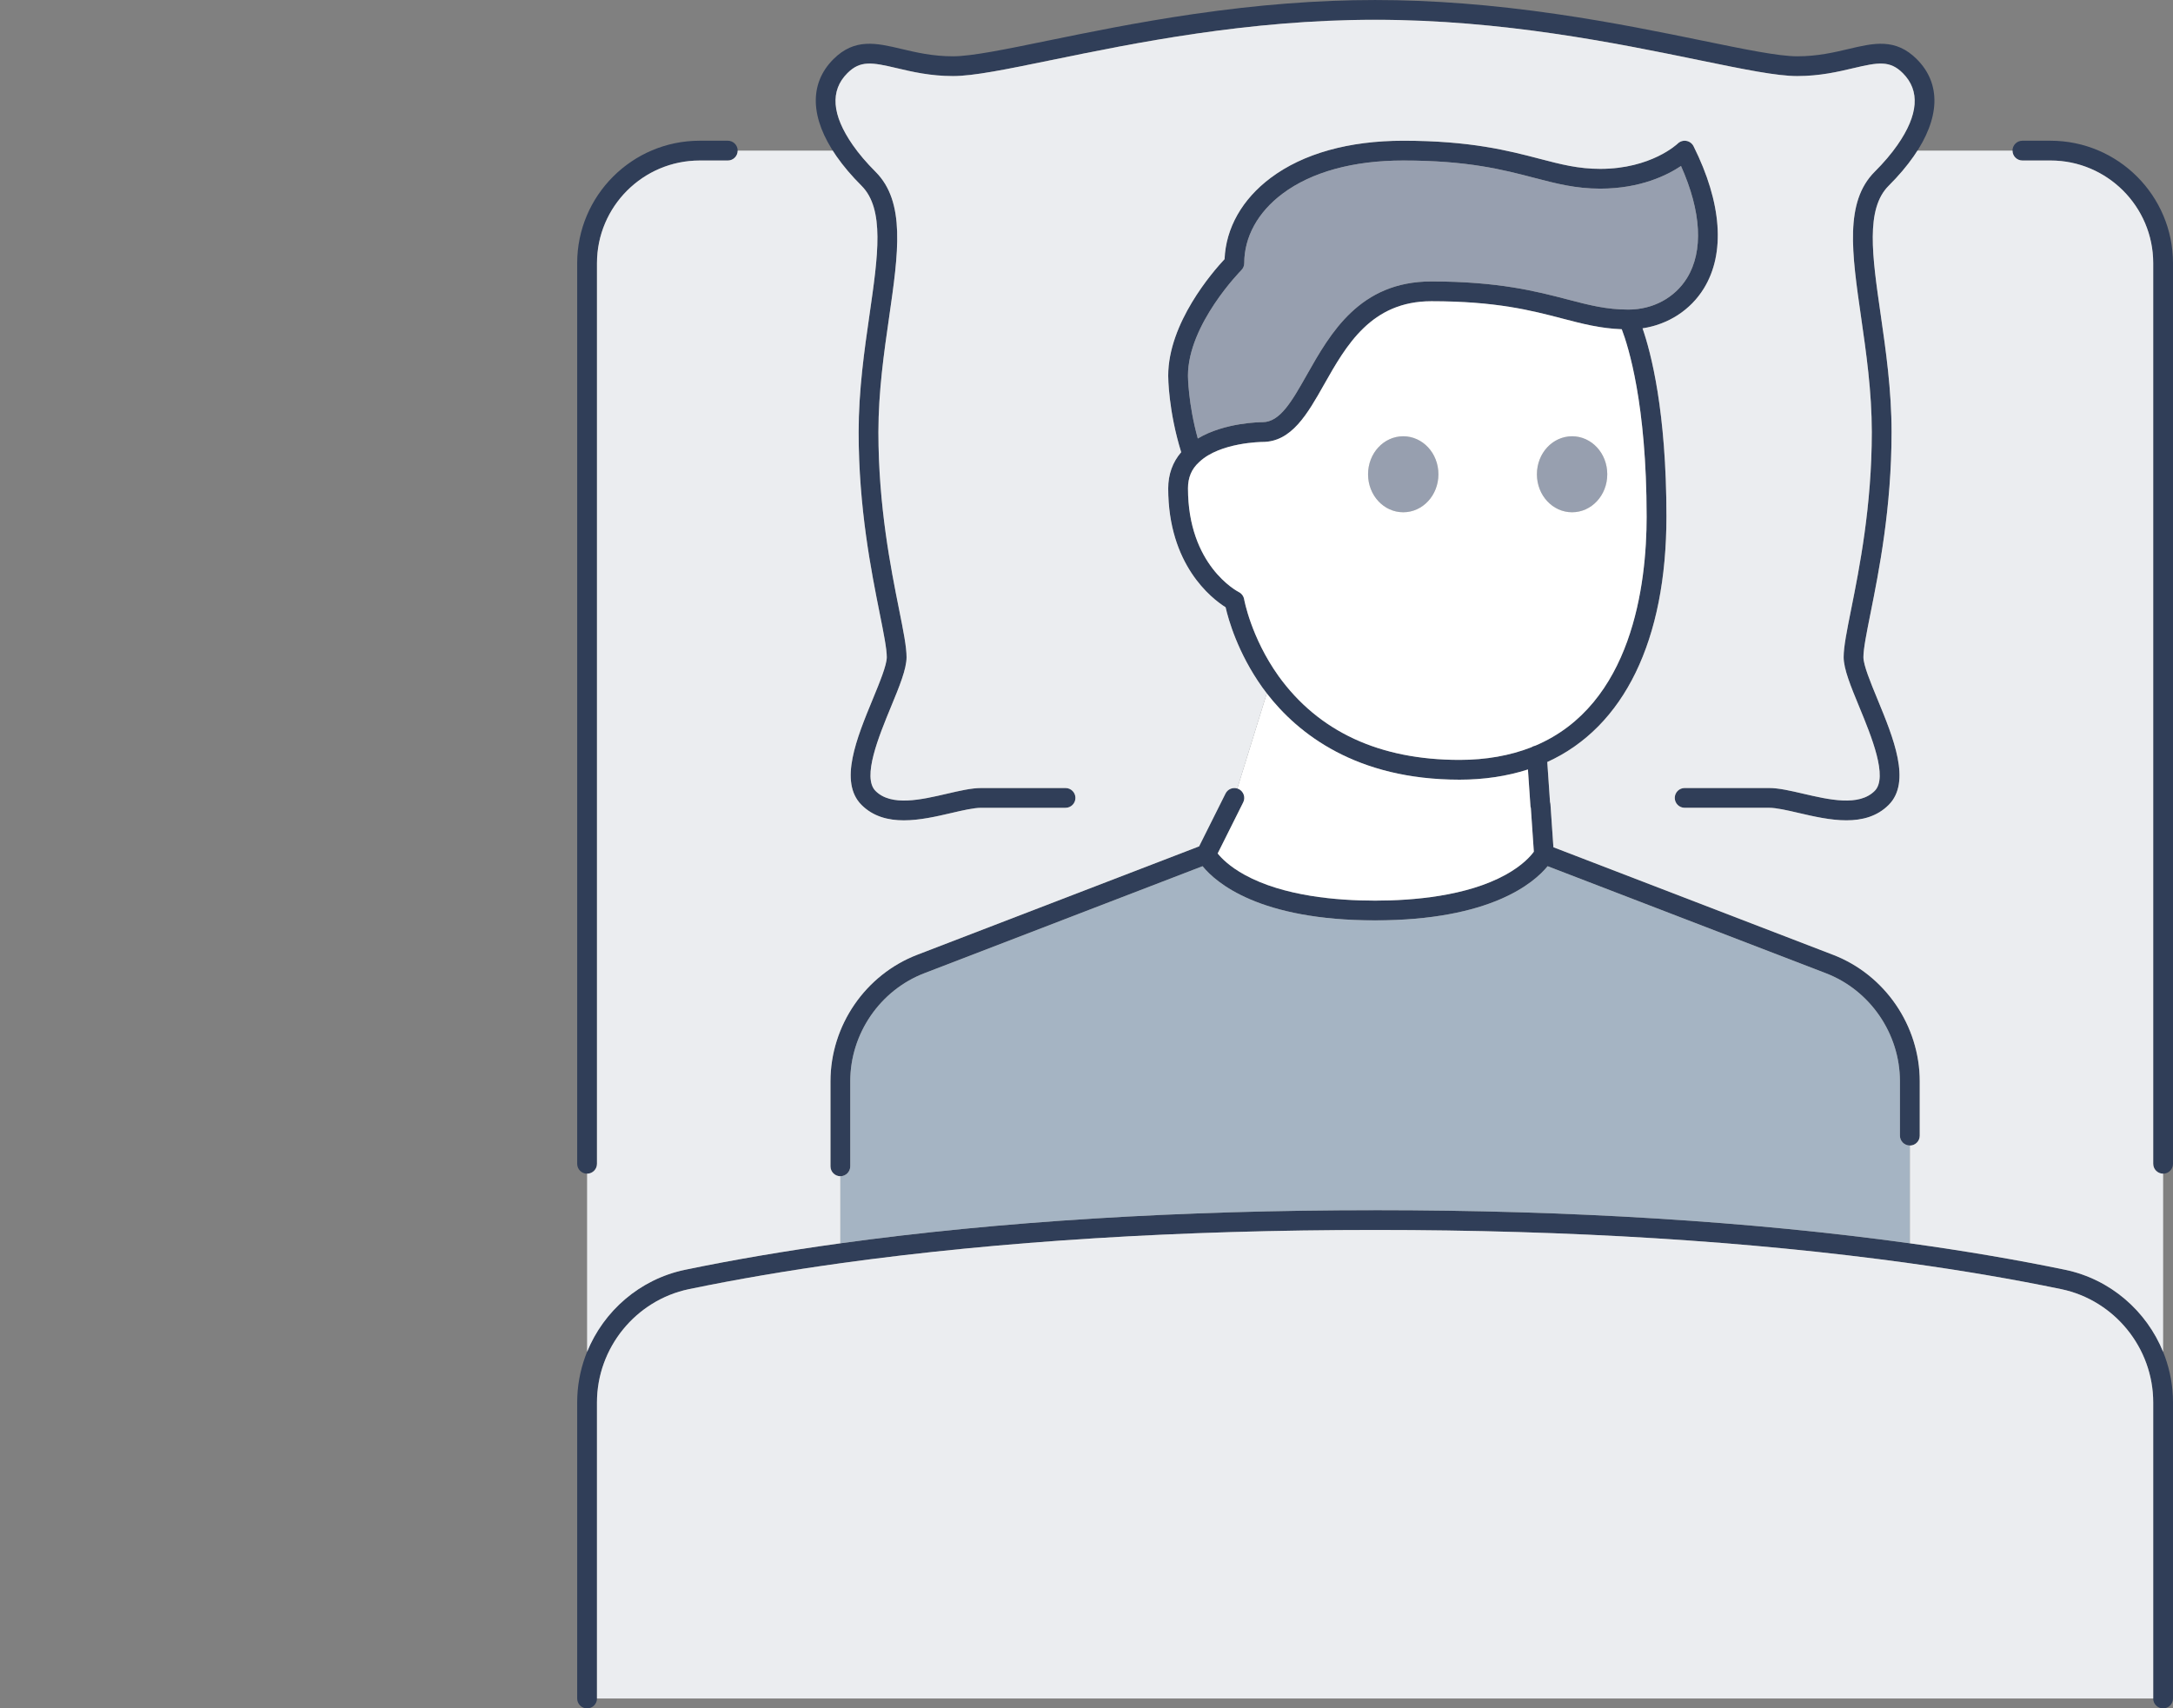
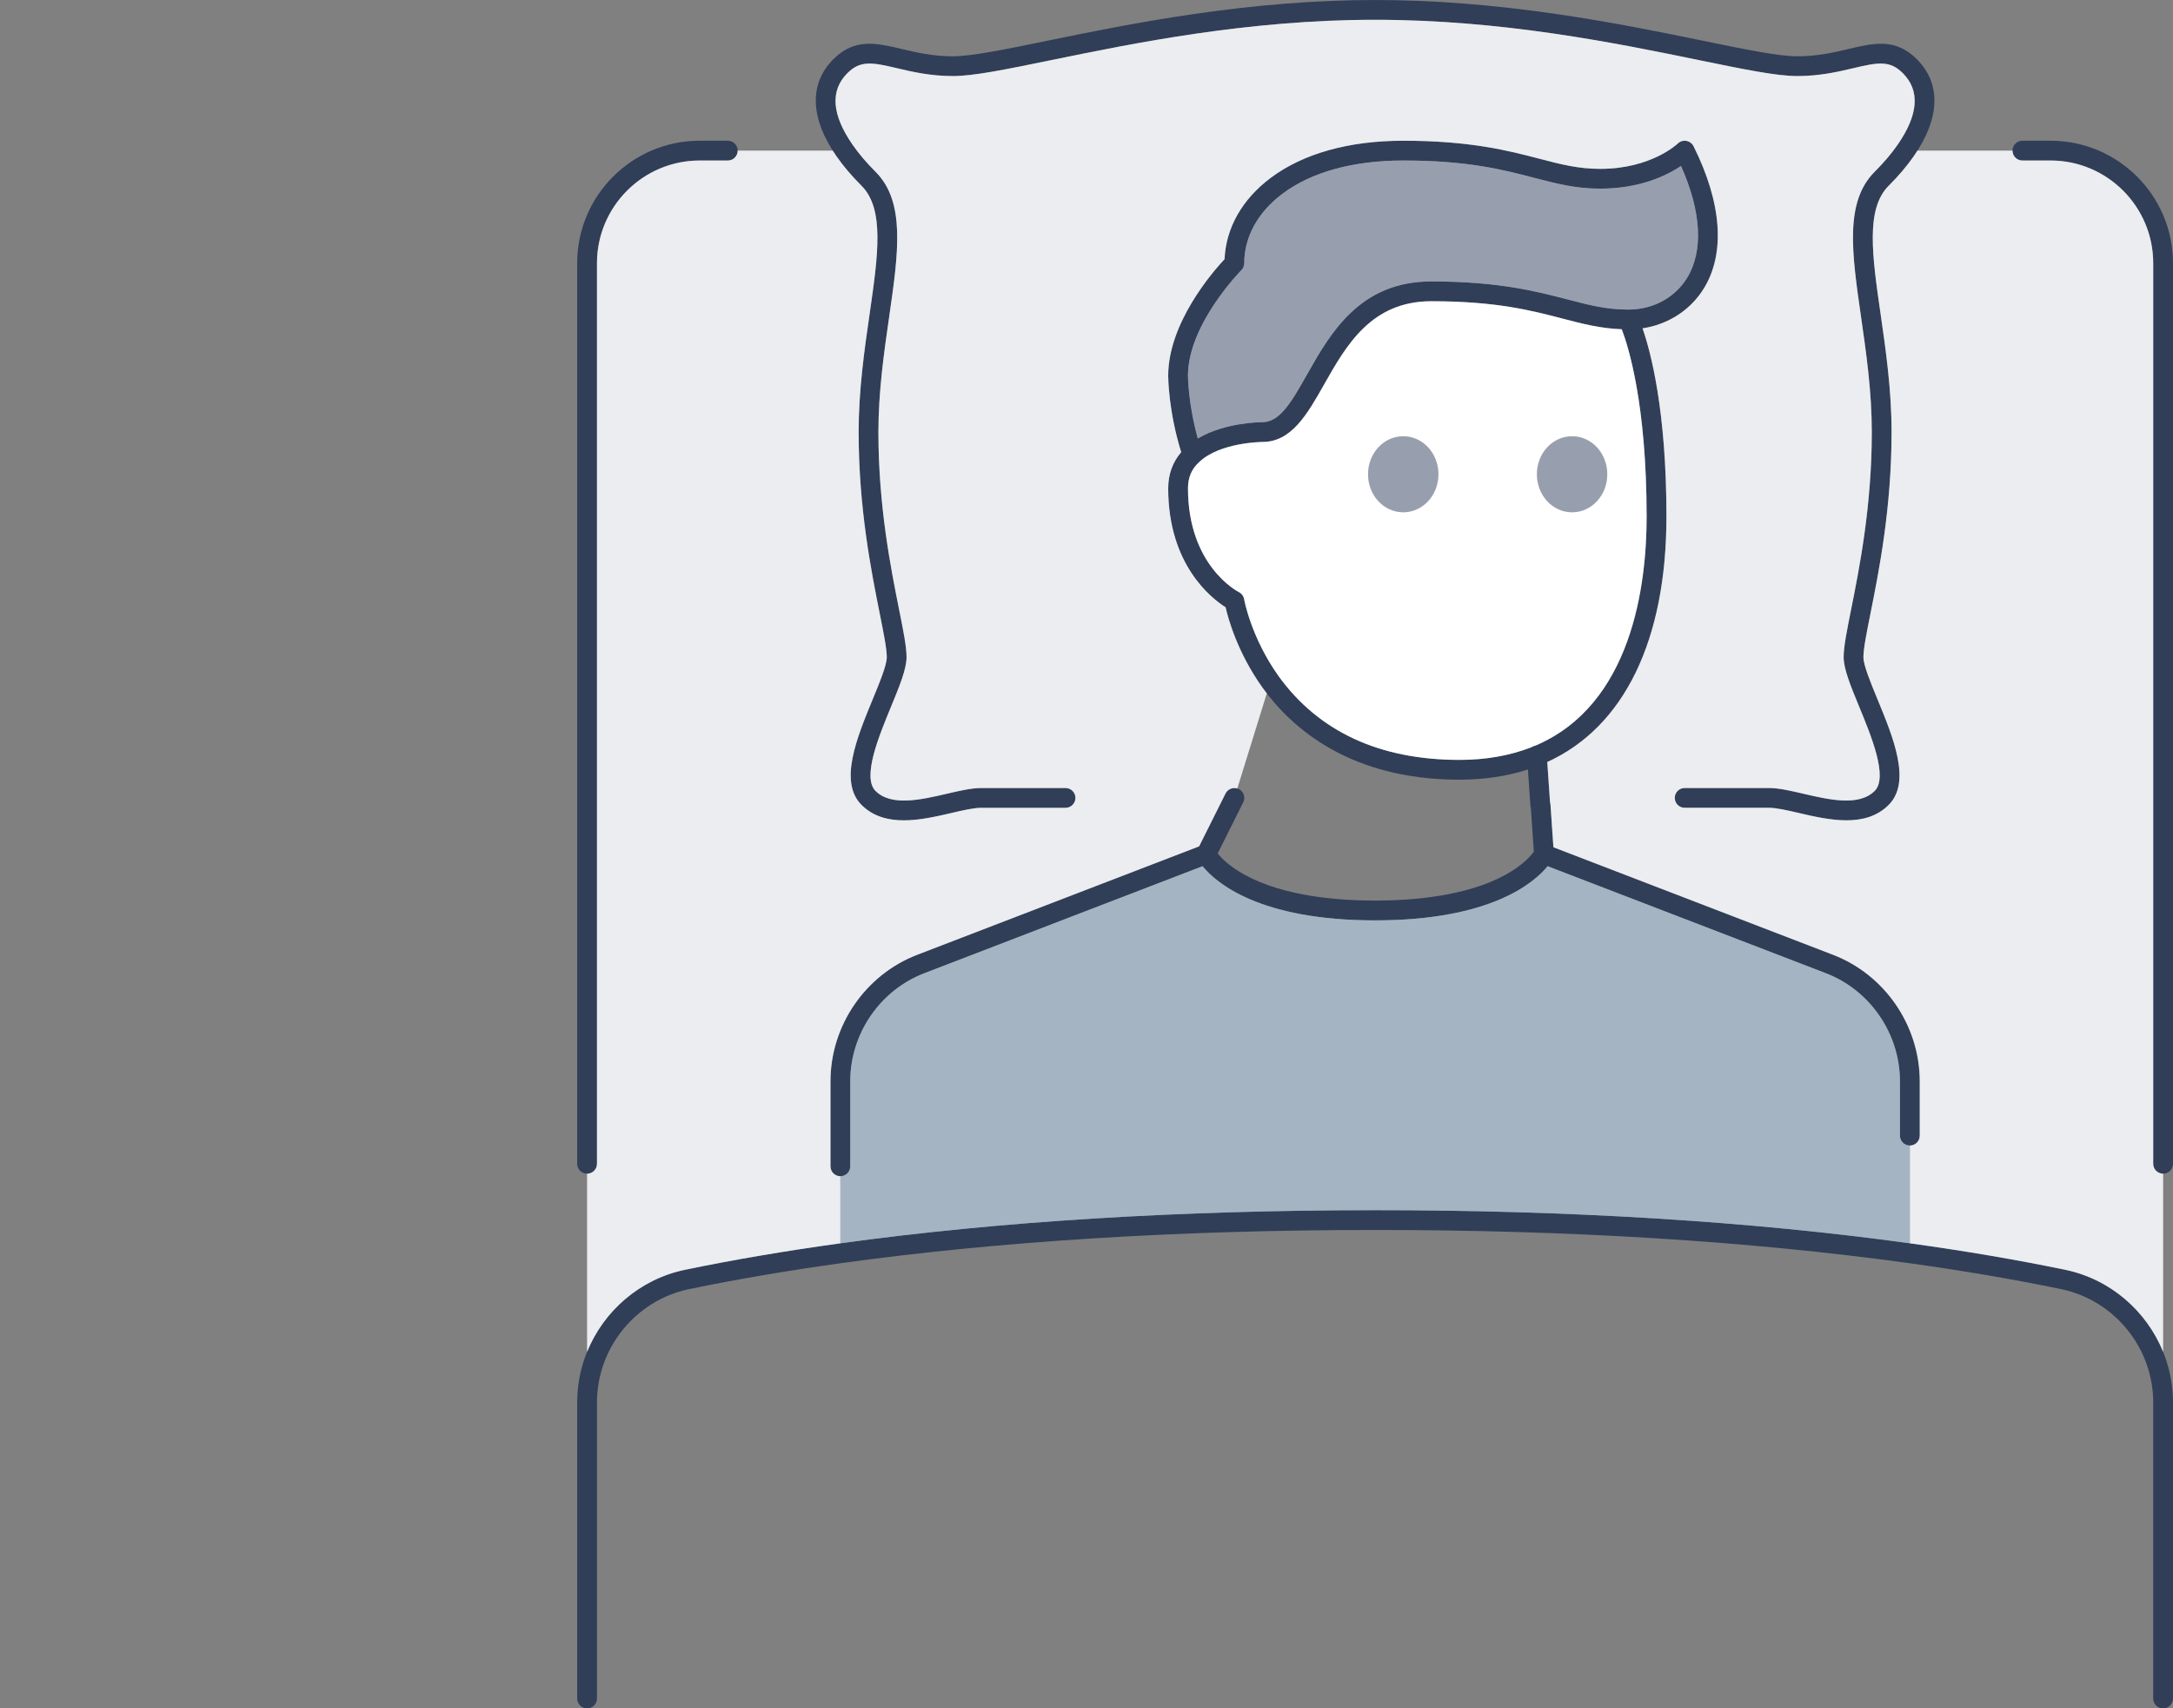
<svg xmlns="http://www.w3.org/2000/svg" id="Icons" viewBox="0 0 1317.7 1035.97">
  <rect x="0" y="0" width="1317.7" height="1035.97" fill="#808080" stroke="none" />
  <defs>
    <style>
      .cls-1 {
        fill: #a5b4c3;
      }

      .cls-1, .cls-2, .cls-3, .cls-4, .cls-5 {
        stroke-width: 0px;
      }

      .cls-2 {
        fill: #303e58;
      }

      .cls-3 {
        fill: #979faf;
      }

      .cls-4 {
        fill: #fff;
      }

      .cls-5 {
        fill: #ebedf0;
      }
    </style>
  </defs>
  <ellipse class="cls-3" cx="953.31" cy="287.59" rx="21.33" ry="23.04" />
  <ellipse class="cls-3" cx="850.92" cy="287.59" rx="21.33" ry="23.04" />
  <path class="cls-2" d="M1160.47,94.76c16.07-23.1,16.74-44.01,1.88-58.87-12.91-12.91-26.06-9.81-41.29-6.21-8.85,2.09-18.88,4.46-31.21,4.46-11.28,0-31.52-4.16-57.15-9.42-24.38-5-54.71-11.23-88.41-16.14-39.59-5.77-75.71-8.57-110.43-8.57s-70.85,2.8-110.43,8.57c-33.7,4.91-64.04,11.14-88.41,16.14-25.63,5.26-45.87,9.42-57.15,9.42-12.34,0-22.37-2.37-31.21-4.46-15.23-3.6-28.38-6.7-41.29,6.21-14.86,14.86-14.19,35.77,1.88,58.87,4.17,5.98,9.13,11.82,15.19,17.88,14.08,14.08,10.01,42.31,4.85,78.05-3.1,21.48-6.61,45.82-6.61,71.3,0,46.1,7.68,84.49,12.76,109.89,2.41,12.03,4.31,21.54,4.31,26.63,0,4.8-4.3,15.23-8.46,25.33-9.73,23.59-20.75,50.34-6.85,64.25,7.06,7.06,16.12,9.35,25.66,9.35,9.7,0,19.89-2.37,28.96-4.48,6.9-1.6,13.41-3.12,17.89-3.12h51.2c3.31,0,6-2.69,6-6s-2.69-6-6-6h-51.2c-5.86,0-13.02,1.67-20.61,3.43-15.88,3.69-33.87,7.87-43.42-1.67-8.25-8.25,1.98-33.07,9.45-51.19,5.03-12.19,9.37-22.73,9.37-29.9,0-6.28-1.9-15.81-4.54-28.99-4.99-24.94-12.53-62.63-12.53-107.54,0-24.62,3.45-48.51,6.49-69.59,5.63-39.06,10.09-69.92-8.24-88.25-5.55-5.55-10.07-10.86-13.82-16.25-12.73-18.3-13.82-32.95-3.24-43.53,7.85-7.85,14.89-6.6,30.05-3.02,9.02,2.13,20.24,4.78,33.97,4.78,12.5,0,32.24-4.05,59.56-9.66,50.3-10.33,119.19-24.47,196.43-24.47s146.13,14.14,196.43,24.47c27.32,5.61,47.06,9.66,59.56,9.66,13.74,0,24.96-2.65,33.97-4.78,15.16-3.58,22.2-4.83,30.05,3.02,10.58,10.58,9.49,25.23-3.24,43.52-3.76,5.39-8.28,10.71-13.83,16.25-18.33,18.33-13.88,49.18-8.24,88.25,3.04,21.08,6.49,44.97,6.49,69.59,0,44.92-7.54,82.6-12.53,107.54-2.64,13.18-4.54,22.71-4.54,28.99,0,7.17,4.34,17.71,9.37,29.9,7.47,18.12,17.7,42.94,9.45,51.19-9.54,9.54-27.54,5.36-43.42,1.67-7.59-1.76-14.75-3.43-20.61-3.43h-51.2c-3.31,0-6,2.69-6,6s2.69,6,6,6h51.2c4.48,0,10.99,1.51,17.89,3.12,9.07,2.11,19.26,4.48,28.96,4.48s18.59-2.29,25.66-9.35c13.91-13.91,2.88-40.65-6.85-64.25-4.16-10.09-8.46-20.53-8.46-25.33,0-5.09,1.9-14.6,4.31-26.63,5.08-25.4,12.76-63.79,12.76-109.89,0-25.48-3.51-49.83-6.61-71.3-5.16-35.74-9.23-63.97,4.85-78.05,6.05-6.05,11.02-11.9,15.19-17.88Z" />
  <path class="cls-2" d="M1311.7,1035.97c-3.31,0-6-2.69-6-6v-179.54c0-33.06-23.47-61.96-55.81-68.71-28.81-5.97-59.97-11.29-92.61-15.8-96.24-13.32-205.06-20.08-323.43-20.08s-227.2,6.76-323.43,20.08c-32.64,4.52-63.8,9.83-92.62,15.8-32.33,6.75-55.8,35.64-55.8,68.7v179.54c0,3.31-2.69,6-6,6s-6-2.69-6-6v-179.54c0-38.71,27.49-72.55,65.36-80.45,29.09-6.03,60.52-11.39,93.41-15.94,96.78-13.4,206.15-20.19,325.08-20.19s228.3,6.79,325.08,20.19c32.9,4.55,64.32,9.92,93.4,15.94,37.88,7.91,65.37,41.74,65.37,80.45v179.54c0,3.31-2.69,6-6,6Z" />
  <path class="cls-2" d="M1311.7,711.71c-3.31,0-6-2.69-6-6V159.59c0-34.33-27.93-62.26-62.26-62.26h-17.07c-3.31,0-6-2.69-6-6s2.69-6,6-6h17.07c40.95,0,74.26,33.31,74.26,74.26v546.12c0,3.31-2.69,6-6,6Z" />
  <path class="cls-2" d="M356,711.71c-3.31,0-6-2.69-6-6V159.59c0-40.95,33.31-74.26,74.26-74.26h17.07c3.31,0,6,2.69,6,6s-2.69,6-6,6h-17.07c-34.33,0-62.26,27.93-62.26,62.26v546.12c0,3.31-2.69,6-6,6Z" />
  <path class="cls-2" d="M1111.45,578.94l-169.48-65.18-1.79-26.05c-.03-.48-.13-.94-.27-1.39l-1.66-24.25c46.64-21.24,72.26-73.88,72.26-148.88,0-63.72-9.37-99.38-14.49-114.1,15.52-2.34,29.02-10.99,37.14-24.13,13.17-21.31,10.96-51.96-6.22-86.32-.86-1.71-2.49-2.91-4.39-3.22-1.89-.32-3.83.3-5.2,1.64-.16.15-16.02,15.33-46.98,15.33-13.37,0-23.78-2.72-36.96-6.16-18.6-4.86-41.74-10.9-82.5-10.9-32.94,0-60.74,7.79-80.4,22.53-17.3,12.98-27.16,30.39-27.95,49.27-7.21,7.71-34.18,38.69-34.18,70.73,0,.89.09,21.21,7.88,46.35-5.17,5.94-7.88,13.44-7.88,21.92,0,46.36,26.2,66.68,34.8,72.1,1.67,7.32,7.33,27.62,22.31,48.65,18.38,25.51,54.05,55.91,119.55,55.91,14.87,0,28.79-2.08,41.49-6.19l1.5,21.93c.03.48.13.94.27,1.38l1.82,26.52c-1.75,2.44-6.66,8.26-17.21,14.05-23.51,12.92-55.97,15.63-79.06,15.63s-55.55-2.71-79.06-15.63c-9.24-5.08-14.15-10.16-16.39-12.97l15.49-30.99c1.48-2.96.28-6.57-2.68-8.05-2.96-1.48-6.57-.28-8.05,2.68l-16.03,32.05-170.87,65.72c-31.5,12.09-52.66,42.94-52.66,76.77v51.54c0,3.31,2.69,6,6,6s6-2.69,6-6v-51.54c0-28.9,18.07-55.25,44.96-65.57l168.68-64.88c8.18,10.04,34.47,32.85,104.62,32.85s96.44-22.81,104.62-32.85l168.68,64.88c26.89,10.32,44.96,36.67,44.96,65.56v32.94c0,3.31,2.69,6,6,6s6-2.69,6-6v-32.94c0-33.83-21.16-64.68-52.66-76.77ZM752.76,163.84c1.12-1.13,1.76-2.65,1.76-4.24,0-15.95,8.24-30.91,23.2-42.13,17.56-13.17,42.87-20.13,73.2-20.13,39.22,0,60.6,5.59,79.47,10.51,13.46,3.52,25.09,6.55,40,6.55,24.34,0,40.66-8.16,48.98-13.74,12.38,27.7,13.7,51.66,3.6,68-7.38,11.94-20.66,19.07-35.51,19.07-13.37,0-23.78-2.72-36.96-6.16-18.6-4.86-41.74-10.9-82.5-10.9-43.49,0-61.24,31.37-75.5,56.58-9.09,16.06-16.26,28.75-26.9,28.75-1.07,0-22.93.13-39.24,9.91-5.85-21.15-5.96-37.86-5.96-38.05,0-31.2,32.05-63.7,32.38-64.02ZM775.25,409.89c-16.66-23.39-20.78-46.29-20.82-46.51-.32-1.86-1.52-3.48-3.21-4.35-1.26-.65-30.84-16.34-30.84-62.91,0-6.54,2.17-11.7,6.63-15.77.1-.09.2-.18.29-.27,12.59-11.89,38.02-12.09,38.27-12.09,17.64,0,27.21-16.92,37.35-34.84,13.39-23.67,28.56-50.49,65.05-50.49,39.22,0,60.6,5.59,79.47,10.51,12.23,3.19,22.94,5.99,35.98,6.48,3.94,10.26,15.08,45.34,15.08,113.54,0,41.37-8.83,114.16-67.58,138.99-.86.15-1.65.48-2.34.96-12.98,5.07-27.62,7.65-43.54,7.65-48.51,0-85.46-17.13-109.8-50.9Z" />
  <path class="cls-4" d="M998.51,313.19c0-68.19-11.14-103.27-15.08-113.54-13.04-.49-23.75-3.28-35.98-6.48-18.87-4.93-40.25-10.51-79.47-10.51-36.49,0-51.66,26.82-65.05,50.49-10.13,17.92-19.71,34.84-37.35,34.84-.25,0-25.68.2-38.27,12.09-.09.09-.19.18-.29.27-4.46,4.08-6.63,9.24-6.63,15.77,0,46.57,29.58,62.27,30.84,62.91,1.68.86,2.89,2.48,3.21,4.35.04.22,4.15,23.11,20.82,46.51,24.34,33.76,61.28,50.9,109.8,50.9,15.92,0,30.56-2.58,43.54-7.65.69-.47,1.49-.8,2.34-.96,58.75-24.83,67.58-97.62,67.58-138.99ZM850.92,310.63c-11.78,0-21.33-10.24-21.33-23.04s9.56-23.04,21.33-23.04,21.33,10.24,21.33,23.04-9.56,23.04-21.33,23.04ZM931.98,287.59c0-12.8,9.56-23.04,21.33-23.04s21.33,10.24,21.33,23.04-9.56,23.04-21.33,23.04-21.33-10.24-21.33-23.04Z" />
-   <path class="cls-4" d="M928.04,488.53l-1.5-21.93c-12.7,4.1-26.62,6.19-41.49,6.19-62.48,0-97.79-27.66-116.88-52.34l-17.88,57.68c.31.1.61.21.91.36,2.96,1.48,4.17,5.09,2.68,8.05l-15.49,30.99c2.24,2.81,7.16,7.89,16.39,12.97,23.51,12.92,55.97,15.63,79.06,15.63s55.55-2.71,79.06-15.63c10.55-5.8,15.47-11.61,17.21-14.05l-1.82-26.52c-.14-.44-.23-.9-.27-1.38Z" />
  <path class="cls-1" d="M833.85,733.84c118.59,0,227.68,6.76,324.26,20.08v-59.28h0c-3.31,0-6-2.69-6-6v-32.94c0-28.9-18.07-55.25-44.96-65.56l-168.68-64.88c-8.18,10.04-34.47,32.85-104.62,32.85s-96.44-22.81-104.62-32.85l-168.68,64.88c-26.9,10.32-44.96,36.67-44.96,65.57v51.54c0,3.31-2.69,6-6,6h0v40.68c96.58-13.32,205.66-20.08,324.26-20.08Z" />
-   <path class="cls-5" d="M1305.7,1029.97v-179.54c0-33.06-23.47-61.96-55.81-68.71-28.81-5.97-59.97-11.29-92.61-15.8-96.24-13.32-205.06-20.08-323.43-20.08s-227.2,6.76-323.43,20.08c-32.64,4.52-63.8,9.83-92.62,15.8-32.33,6.75-55.8,35.64-55.8,68.7v179.54h0s943.7,0,943.7,0h0Z" />
-   <path class="cls-3" d="M726.34,265.9c16.31-9.78,38.17-9.91,39.24-9.91,10.64,0,17.81-12.69,26.9-28.75,14.26-25.21,32.01-56.58,75.5-56.58,40.76,0,63.9,6.05,82.5,10.9,13.18,3.44,23.6,6.16,36.96,6.16,14.85,0,28.13-7.13,35.51-19.07,10.1-16.34,8.78-40.3-3.6-68-8.32,5.58-24.64,13.74-48.98,13.74-14.91,0-26.54-3.04-40-6.55-18.87-4.93-40.25-10.51-79.47-10.51-30.32,0-55.64,6.96-73.2,20.13-14.96,11.22-23.2,26.18-23.2,42.13,0,1.59-.63,3.12-1.76,4.24-.32.32-32.38,32.82-32.38,64.02,0,.18.11,16.89,5.96,38.05Z" />
+   <path class="cls-3" d="M726.34,265.9c16.31-9.78,38.17-9.91,39.24-9.91,10.64,0,17.81-12.69,26.9-28.75,14.26-25.21,32.01-56.58,75.5-56.58,40.76,0,63.9,6.05,82.5,10.9,13.18,3.44,23.6,6.16,36.96,6.16,14.85,0,28.13-7.13,35.51-19.07,10.1-16.34,8.78-40.3-3.6-68-8.32,5.58-24.64,13.74-48.98,13.74-14.91,0-26.54-3.04-40-6.55-18.87-4.93-40.25-10.51-79.47-10.51-30.32,0-55.64,6.96-73.2,20.13-14.96,11.22-23.2,26.18-23.2,42.13,0,1.59-.63,3.12-1.76,4.24-.32.32-32.38,32.82-32.38,64.02,0,.18.11,16.89,5.96,38.05" />
  <path class="cls-5" d="M1311.7,711.71c-3.31,0-6-2.69-6-6V159.59c0-34.33-27.93-62.26-62.26-62.26h-17.07c-3.31,0-6-2.69-6-6h-57.63c-.72,1.14-1.47,2.28-2.27,3.43-4.17,5.98-9.13,11.83-15.19,17.88-14.08,14.08-10.01,42.31-4.85,78.05,3.1,21.48,6.61,45.82,6.61,71.3,0,46.1-7.68,84.49-12.76,109.89-2.41,12.03-4.31,21.54-4.31,26.63,0,4.8,4.3,15.23,8.46,25.33,9.73,23.59,20.75,50.34,6.85,64.25-7.06,7.06-16.13,9.35-25.66,9.35s-19.89-2.37-28.96-4.48c-6.9-1.6-13.41-3.12-17.89-3.12h-51.2c-3.31,0-6-2.69-6-6s2.69-6,6-6h51.2c5.86,0,13.02,1.67,20.61,3.43,15.88,3.69,33.87,7.87,43.42-1.67,8.25-8.25-1.98-33.07-9.45-51.19-5.03-12.19-9.37-22.73-9.37-29.9,0-6.28,1.9-15.81,4.54-28.99,4.99-24.94,12.53-62.63,12.53-107.54,0-24.62-3.45-48.51-6.49-69.59-5.63-39.06-10.09-69.92,8.24-88.25,5.55-5.55,10.07-10.86,13.83-16.25,12.73-18.3,13.82-32.94,3.24-43.52-7.85-7.85-14.89-6.6-30.05-3.02-9.02,2.13-20.24,4.78-33.97,4.78-12.5,0-32.24-4.05-59.56-9.66-50.3-10.33-119.19-24.47-196.43-24.47s-146.13,14.14-196.43,24.47c-27.32,5.61-47.06,9.66-59.56,9.66-13.74,0-24.96-2.65-33.97-4.78-15.16-3.58-22.2-4.83-30.05,3.02-10.58,10.58-9.49,25.23,3.24,43.53,3.75,5.39,8.28,10.7,13.82,16.25,18.33,18.33,13.88,49.18,8.24,88.25-3.04,21.08-6.49,44.97-6.49,69.59,0,44.92,7.54,82.6,12.53,107.54,2.64,13.18,4.54,22.71,4.54,28.99,0,7.17-4.34,17.71-9.37,29.9-7.47,18.12-17.7,42.94-9.45,51.19,9.54,9.54,27.54,5.36,43.42,1.67,7.59-1.76,14.75-3.43,20.61-3.43h51.2c3.31,0,6,2.69,6,6s-2.69,6-6,6h-51.2c-4.48,0-10.99,1.51-17.89,3.12-9.07,2.11-19.26,4.48-28.96,4.48-9.53,0-18.59-2.29-25.66-9.35-13.91-13.91-2.88-40.65,6.85-64.25,4.16-10.09,8.46-20.53,8.46-25.33,0-5.09-1.9-14.6-4.31-26.63-5.08-25.4-12.76-63.79-12.76-109.89,0-25.48,3.51-49.83,6.61-71.3,5.16-35.74,9.23-63.97-4.85-78.05-6.05-6.05-11.02-11.9-15.19-17.88-.8-1.15-1.55-2.29-2.27-3.43h-57.63c0,3.31-2.69,6-6,6h-17.07c-34.33,0-62.26,27.93-62.26,62.26v546.12c0,3.31-2.69,6-6,6v108.05c10.07-24.83,32-44.07,59.36-49.78,29.09-6.03,60.52-11.39,93.41-15.94.27-.04.55-.07.82-.11v-40.68c-3.31,0-6-2.69-6-6v-51.54c0-33.83,21.16-64.68,52.66-76.77l170.87-65.72,16.03-32.05c1.33-2.67,4.38-3.9,7.14-3.04l17.88-57.68c-.92-1.2-1.82-2.39-2.67-3.57-14.98-21.03-20.64-41.33-22.31-48.65-8.6-5.42-34.8-25.74-34.8-72.1,0-8.47,2.71-15.97,7.88-21.92-7.79-25.14-7.88-45.46-7.88-46.35,0-32.04,26.97-63.02,34.18-70.73.79-18.87,10.64-36.29,27.95-49.27,19.65-14.74,47.46-22.53,80.4-22.53,40.76,0,63.9,6.05,82.5,10.9,13.18,3.44,23.6,6.16,36.96,6.16,30.95,0,46.82-15.18,46.98-15.33,1.37-1.34,3.31-1.96,5.2-1.64,1.89.32,3.53,1.51,4.39,3.22,17.18,34.36,19.39,65.01,6.22,86.32-8.12,13.14-21.62,21.79-37.14,24.13,5.11,14.72,14.49,50.38,14.49,114.1,0,75-25.62,127.64-72.26,148.88l1.66,24.25c.14.44.23.9.27,1.39l1.79,26.05,169.48,65.18c31.49,12.08,52.66,42.94,52.66,76.77v32.94c0,3.31-2.69,6-6,6v59.28c.27.04.55.07.82.11,32.9,4.55,64.32,9.92,93.4,15.94,27.36,5.71,49.29,24.95,59.37,49.79v-108.05h0Z" />
</svg>